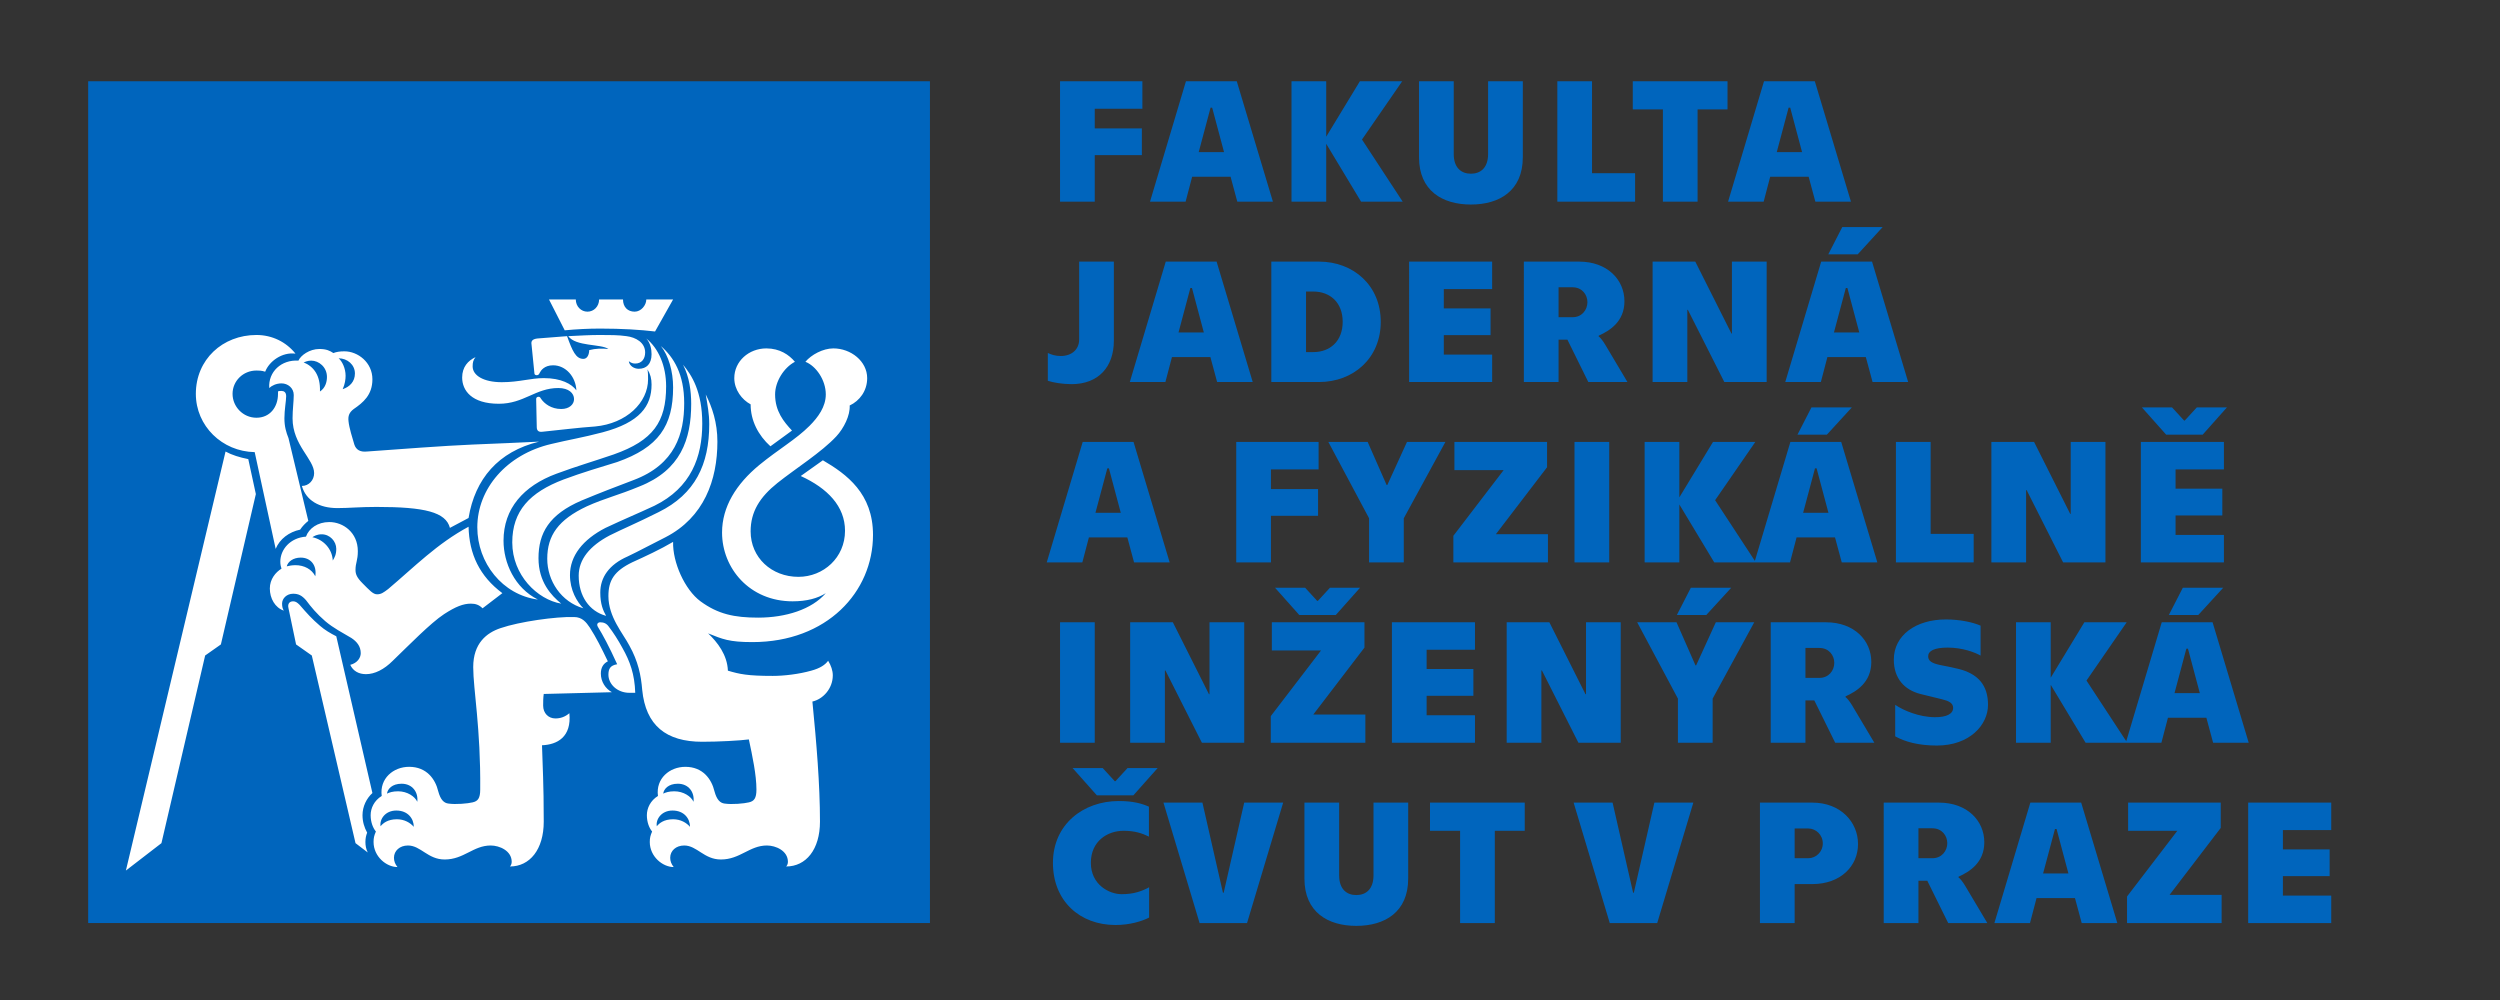
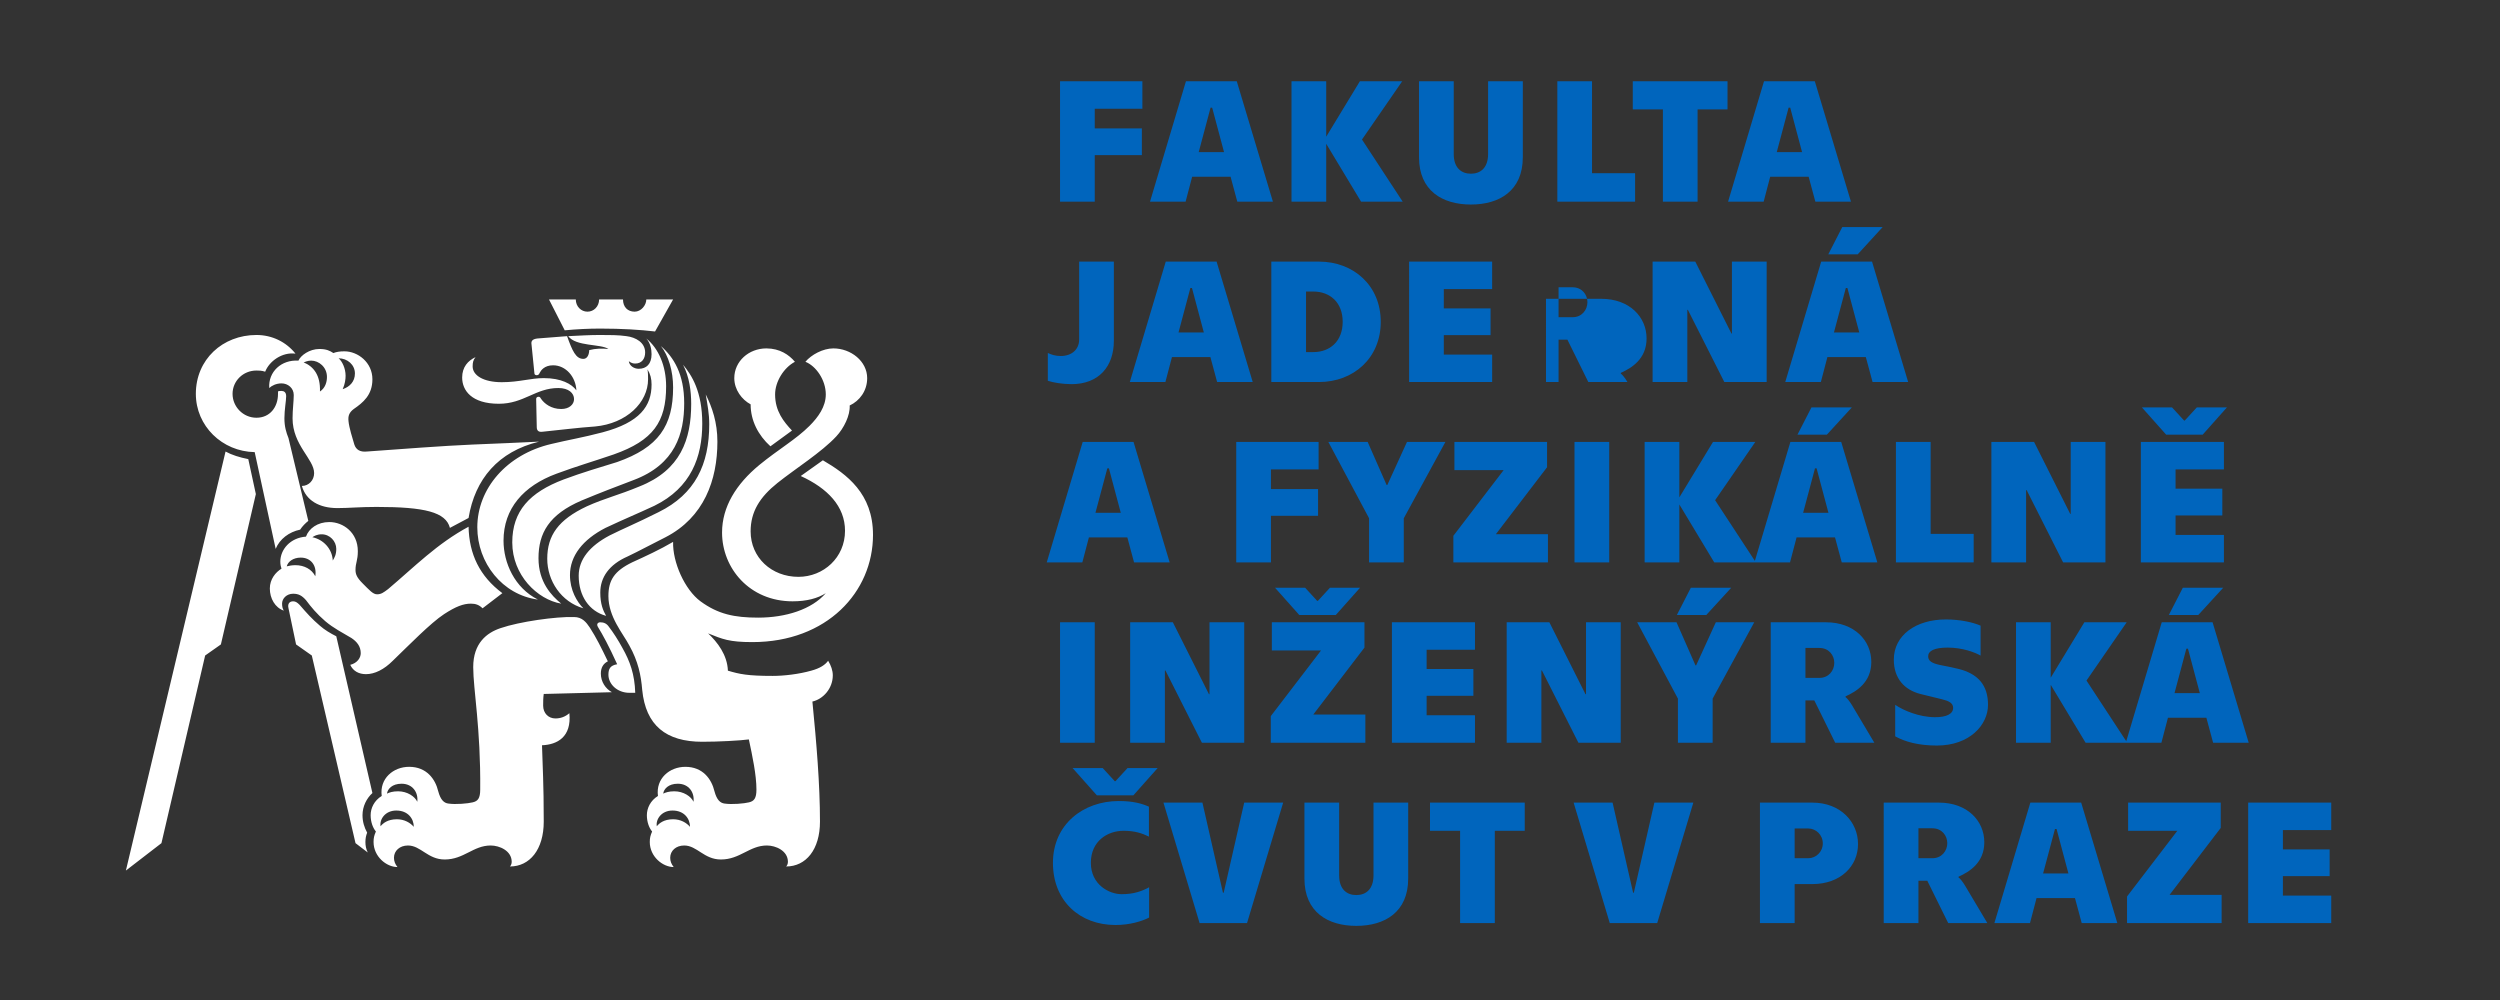
<svg xmlns="http://www.w3.org/2000/svg" xmlns:xlink="http://www.w3.org/1999/xlink" version="1.1" id="Layer_1" x="0px" y="0px" width="566.93px" height="226.77px" viewBox="0 0 566.93 226.77" enable-background="new 0 0 566.93 226.77" xml:space="preserve">
  <rect x="0" y="0" width="566.93" height="226.77" fill="#333333" stroke="none" />
  <g>
-     <rect x="19.994" y="18.427" fill="#0065BD" width="190.891" height="190.892" />
    <g>
      <defs>
        <rect id="SVGID_1_" x="19.994" y="18.427" width="508.666" height="191.535" />
      </defs>
      <clipPath id="SVGID_2_">
        <use xlink:href="#SVGID_1_" overflow="visible" />
      </clipPath>
      <path clip-path="url(#SVGID_2_)" fill="#FFFFFF" d="M174.711,101.209l4.891-3.569c-1.849-1.982-3.831-4.362-3.831-8.194    c0-2.907,1.982-6.08,4.493-7.4c-1.321-1.587-3.437-3.038-6.477-3.038c-3.964,0-7.269,2.907-7.269,6.739    c0,2.641,1.719,4.89,3.703,5.946C170.222,95.392,171.939,98.696,174.711,101.209 M148.548,75.173l4.096-7.27h-6.079    c0,1.321-1.19,2.775-2.644,2.775c-1.584,0-2.642-1.056-2.642-2.775h-5.419c0,1.586-1.189,2.775-2.641,2.775    c-1.455,0-2.646-1.188-2.646-2.775h-6.08l3.57,7.003c2.777-0.263,5.417-0.394,8.064-0.394    C141.013,74.514,145.243,74.776,148.548,75.173 M137.447,139.663c-0.662-1.188-1.32-2.643-1.32-5.282    c0-3.438,1.979-6.347,6.209-8.197c2.777-1.32,4.889-2.51,8.591-4.359c8.722-4.493,11.759-12.951,11.759-21.673    c0-4.361-1.19-7.798-2.642-10.706c0.395,2.38,0.793,4.363,0.793,6.74c0,9.12-3.173,15.86-11.497,19.957    c-5.287,2.643-7.931,3.699-11.103,5.285c-4.491,2.378-7.003,5.419-7.003,9.121C131.235,135.171,133.612,138.608,137.447,139.663     M132.291,137.947c-1.451-1.455-3.038-4.099-3.038-7.532c0-4.362,2.906-8.062,8.062-10.707c4.494-2.113,7.136-3.172,11.099-5.021    c8.329-4.096,10.838-11.102,10.838-18.632c0-7.27-2.379-10.971-4.361-13.35c1.454,2.776,1.852,6.08,1.852,8.856    c0,8.062-2.38,15.064-11.764,18.764c-4.756,1.982-7.796,2.642-11.894,4.492c-6.476,3.04-8.985,6.608-8.985,11.895    C124.099,131.735,127.27,136.492,132.291,137.947 M127.27,136.89c-2.247-1.849-5.154-4.89-5.154-10.308    c0-5.683,2.377-9.911,9.778-13.083c4.76-1.981,7.271-2.907,11.763-4.626c9.516-3.568,11.499-10.573,11.499-17.446    c0-6.605-2.381-10.44-5.289-12.95c1.719,2.114,2.776,5.684,2.776,9.382c0,8.722-3.302,13.612-12.687,16.918    c-3.831,1.188-7.929,2.376-12.159,3.963c-7.664,2.908-11.629,7.135-11.629,14.273C116.168,130.415,121.851,135.965,127.27,136.89     M121.983,135.965c-5.284-2.644-7.798-8.325-7.798-13.349c0-7.269,4.494-12.422,12.026-15.199    c4.628-1.717,8.329-2.773,12.953-4.359c8.986-3.172,11.894-7.4,11.894-15.462c0-4.626-1.717-8.589-4.494-10.836    c0.925,1.056,1.191,2.377,1.191,3.568c0,2.247-1.191,3.303-2.908,3.303c-1.06,0-2.116-0.661-2.249-1.717    c0.53,0.394,0.928,0.529,1.456,0.529c1.452,0,2.247-1.059,2.247-2.512c0-2.247-2.116-3.438-4.23-3.7    c-1.849-0.265-3.833-0.265-6.078-0.265c-2.246,0-4.361,0.132-7.137,0.265c1.716,2.38,7.4,1.719,9.117,2.907    c-1.454-0.13-2.907-0.13-4.361,0.263c0,0.928-0.394,1.984-1.321,1.984c-1.718,0-2.509-1.849-3.698-5.154l-6.741,0.53    c-1.057,0.131-1.455,0.528-1.322,1.321l0.663,6.608c0,0.262,0.262,0.395,0.528,0.395c0.263,0,0.528-0.133,0.66-0.53    c0.265-0.528,1.058-1.716,3.04-1.716c2.908,0,5.152,2.644,5.284,5.682c-1.056-1.452-3.435-2.774-7.4-2.774    c-3.04,0-5.55,0.925-9.513,0.925c-4.231,0-6.61-1.586-6.61-3.568c0-0.926,0.133-1.456,0.661-2.116    c-1.717,0.793-3.038,2.248-3.038,4.625c0,2.908,2.114,5.95,8.325,5.95c5.682,0,8.326-3.57,13.48-3.57    c2.378,0,3.568,1.188,3.568,2.512c0,1.188-1.058,2.246-2.907,2.246c-2.247,0-3.831-1.188-4.624-2.379    c-0.132-0.265-0.265-0.396-0.53-0.396c-0.395,0-0.53,0.263-0.53,0.529l0.135,6.342c0,0.794,0.395,1.191,1.321,1.059    c3.966-0.397,8.062-0.926,11.894-1.188c7.136-0.661,12.027-5.422,12.027-10.706c0-0.793,0-1.456-0.133-2.246    c0.661,1.058,0.926,2.114,0.926,3.435c0,4.891-2.643,8.591-11.102,10.838c-4.495,1.188-7.798,1.716-11.631,2.642    c-10.176,2.379-16.783,10.175-16.783,18.899C108.24,127.64,113.924,134.907,121.983,135.965 M77.711,88.257    c0.528-1.189,0.66-2.247,0.66-3.04c0-1.718-0.793-3.303-1.583-3.964c1.979,0,3.698,1.453,3.698,3.437    C80.486,86.538,79.297,87.729,77.711,88.257 M102.03,119.708l4.227-2.245c1.456-8.853,6.74-15.065,15.992-17.312    c-4.891,0.263-9.119,0.396-15.066,0.661c-6.342,0.263-16.781,1.058-24.052,1.586c-1.455,0.133-2.379-0.397-2.776-1.586    c-0.396-1.321-1.188-3.833-1.321-5.286c-0.132-1.191,0.133-1.983,1.19-2.775c2.114-1.456,4.229-3.172,4.229-6.74    c0-3.833-3.305-6.342-6.342-6.342c-1.059,0-1.851,0.13-2.51,0.394c-0.795-0.526-1.586-0.924-3.175-0.924    c-2.247,0-4.227,1.454-4.756,2.643c-3.833-0.263-6.871,2.511-6.61,6.212c0.53-0.53,1.586-1.056,2.777-1.056    c1.452,0,2.777,1.056,2.777,2.643c0,1.453-0.268,3.305-0.268,5.284c0,6.082,4.891,9.254,4.891,12.424    c0,1.587-1.19,2.908-2.776,2.908c0.927,3.305,3.965,5.022,8.063,5.022c2.643,0,5.021-0.264,8.854-0.264    C96.346,114.952,101.102,116.142,102.03,119.708 M142.731,157.109h1.323c-0.134-4.229-1.19-7.137-2.907-10.175    c-0.925-1.719-2.115-3.567-3.042-4.76c-0.528-0.792-1.188-1.055-1.979-1.055c-0.531,0-0.928,0.394-0.531,1.055    c1.058,1.718,2.51,4.363,4.361,8.459c-1.586,0.264-1.984,1.057-1.984,2.378C137.973,155.127,139.957,157.109,142.731,157.109     M72.557,88.785c0.131-3.701-1.452-5.682-3.7-6.608c0.395-0.132,0.924-0.397,1.718-0.397c1.719,0,3.568,1.455,3.568,3.702    C74.144,86.671,73.746,87.992,72.557,88.785 M157.268,181.821c-0.525-1.188-2.245-2.377-4.361-2.377    c-1.188,0-1.98,0.263-2.51,0.528c0.132-1.058,1.189-2.246,3.306-2.246C156.212,177.727,157.533,179.707,157.268,181.821     M156.475,187.505c-0.794-0.924-2.112-1.719-3.832-1.719c-2.114,0-3.172,0.928-3.7,1.588c-0.265-1.588,1.056-3.568,3.569-3.568    C155.156,183.806,156.475,185.654,156.475,187.505 M62.514,124.466c0.924-2.247,3.038-3.831,5.55-4.358    c0.527-0.797,1.188-1.455,1.851-1.983l-4.493-18.768c-0.528-1.319-0.926-2.64-0.926-4.494c0-1.979,0.398-3.963,0.398-5.019    c0-0.926-0.53-1.189-1.058-1.189c-0.398,0-0.661,0-0.793,0.131v0.529c0,3.038-1.851,5.417-4.89,5.417    c-3.038,0-5.417-2.51-5.417-5.417s2.379-5.288,5.417-5.288c0.53,0,1.19,0,1.982,0.265c0.924-2.377,3.832-4.493,6.872-4.096    c-2.112-2.644-5.284-4.23-8.854-4.23c-7.667,0-13.742,5.552-13.742,13.349c0,7.267,5.946,13.083,13.346,13.216L62.514,124.466z     M83,152.88c1.98,0,4.096-1.059,6.075-3.039c3.569-3.437,8.591-8.59,11.633-10.574c2.64-1.717,4.359-2.377,6.076-2.377    c1.058,0,1.853,0.265,2.646,1.058l4.494-3.437c-5.156-3.834-7.534-8.854-7.667-15.064c-7.134,3.83-12.29,9.119-18.237,14.138    c-1.056,0.797-1.586,1.189-2.51,1.189c-0.927,0-1.719-0.925-3.305-2.51c-1.321-1.32-1.586-2.114-1.586-3.038    c0-1.586,0.528-2.116,0.528-4.23c0-4.229-3.302-6.607-6.475-6.607c-2.642,0-4.626,1.453-5.285,3.305    c-3.57,0.263-5.818,2.907-5.818,5.68c0,0.662,0.136,1.193,0.267,1.587c-1.322,0.795-2.644,2.379-2.644,4.495    c0,2.247,1.188,4.36,3.172,5.021c-0.265-0.396-0.397-0.926-0.397-1.586c0-1.188,1.058-2.247,2.513-2.247    c1.189,0,1.98,0.398,2.907,1.454c1.188,1.586,2.378,3.04,4.359,4.759c1.853,1.585,3.965,2.642,5.949,3.833    c1.189,0.79,2.112,1.85,2.112,3.435c0,1.058-0.791,2.247-2.377,2.645C80.088,152.22,81.414,152.88,83,152.88 M75.464,127.109    c-0.132-2.644-2.114-4.756-4.626-5.285c0.397-0.267,1.058-0.66,2.114-0.66c1.852,0,3.305,1.585,3.305,3.302    C76.258,125.788,75.86,126.449,75.464,127.109 M90.134,196.623c-0.529-0.661-0.793-1.322-0.793-2.113    c0-1.585,1.322-2.776,3.172-2.776c2.908,0,4.494,3.174,8.327,3.174c4.362,0,6.475-3.174,10.438-3.174    c1.983,0,4.761,1.191,4.761,3.701c0,0.397-0.135,0.794-0.398,1.059c4.494,0,7.664-3.833,7.664-10.178    c0-8.854-0.263-12.422-0.394-17.312c3.436-0.133,6.738-1.851,6.208-7.269c-0.924,0.792-1.98,1.189-3.17,1.189    c-1.586,0-2.777-1.189-2.777-2.908c0-0.795,0-1.717,0.132-2.644l15.462-0.397c-1.452-0.79-2.51-2.378-2.51-4.227    c0-1.321,0.529-2.246,1.586-2.776c-1.456-3.038-2.645-5.417-4.096-7.664c-0.794-1.188-1.719-2.38-3.57-2.38    c-4.098-0.132-12.422,1.056-16.651,2.512c-3.172,1.057-6.211,3.437-6.211,8.853c0,5.024,1.718,13.878,1.586,27.754    c0,1.983-0.53,2.644-1.719,2.907c-1.056,0.266-3.833,0.529-5.55,0.266c-0.923-0.135-1.718-0.793-2.249-2.775    c-0.658-2.776-2.642-5.551-6.604-5.551c-3.57,0-6.741,2.644-6.213,6.607c-1.719,1.058-2.511,2.776-2.511,4.361    s0.528,2.906,1.19,3.7c-0.398,0.925-0.528,1.453-0.528,2.379C84.716,194.246,87.624,196.623,90.134,196.623 M71.499,130.677    c-0.79-1.585-2.509-2.51-4.493-2.51c-0.792,0-1.454,0.134-1.982,0.265c0.263-1.06,1.456-1.982,3.174-1.982    C70.443,126.449,71.896,128.167,71.499,130.677 M94.629,181.821c-0.53-1.188-2.249-2.377-4.363-2.377    c-1.19,0-1.981,0.263-2.511,0.528c0.132-1.058,1.19-2.246,3.305-2.246C93.568,177.727,94.89,179.707,94.629,181.821     M83.394,193.32c-0.394-0.793-0.528-1.587-0.528-2.379c0-0.793,0.135-1.454,0.396-2.114c-0.659-1.191-1.056-2.512-1.056-3.965    c0-1.982,0.925-3.832,2.247-5.022l-8.193-35.55c-1.321-0.661-2.642-1.453-3.701-2.379c-1.849-1.587-2.907-2.774-4.626-4.757    c-0.528-0.527-0.925-0.792-1.452-0.792c-0.795,0-1.323,0.527-1.058,1.585l1.717,8.192l3.57,2.513l9.91,42.552L83.394,193.32z     M93.836,187.505c-0.795-0.924-2.114-1.719-3.833-1.719c-2.116,0-3.172,0.928-3.702,1.588c-0.263-1.588,1.058-3.568,3.57-3.568    C92.512,183.806,93.836,185.654,93.836,187.505 M28.548,197.416l8.064-6.212l9.91-42.552l3.57-2.513l7.929-34.095l-1.717-7.929    c-1.984-0.397-3.702-0.925-5.156-1.719L28.548,197.416z M152.774,196.623c-0.526-0.661-0.791-1.322-0.791-2.113    c0-1.585,1.32-2.776,3.172-2.776c2.907,0,4.493,3.174,8.324,3.174c4.361,0,6.478-3.174,10.441-3.174    c1.984,0,4.756,1.191,4.756,3.701c0,0.397-0.13,0.794-0.396,1.059c4.494,0,7.666-3.833,7.666-10.178    c0-8.457-0.793-17.839-1.718-27.225c2.377-0.527,4.626-2.905,4.626-5.946c0-1.056-0.396-2.247-1.059-3.304    c-0.661,0.927-1.849,1.718-3.831,2.248c-2.777,0.791-6.212,1.188-8.724,1.188c-5.683,0-7.533-0.396-10.175-1.188    c-0.132-3.568-2.38-6.479-4.494-8.46c3.303,1.321,4.758,1.981,10.042,1.981c16.918,0,27.358-11.363,27.358-24.315    c0-9.384-5.946-13.743-11.368-16.916l-5.02,3.568c6.079,2.774,10.042,6.871,10.042,12.422c0,6.08-4.888,10.442-10.57,10.442    c-6.082,0-10.836-4.362-10.836-10.31c0-4.491,2.113-7.796,6.075-10.968c3.968-3.171,10.047-7.003,13.35-10.571    c1.719-1.853,3.17-4.761,3.038-7.007c2.249-1.056,3.967-3.301,3.967-6.209c0-3.832-3.7-6.739-7.665-6.739    c-2.381,0-5.021,1.451-6.345,3.038c2.381,0.925,4.626,4.096,4.626,7.4c0,2.776-1.717,5.154-3.701,7.136    c-3.038,3.042-7.003,5.288-11.366,8.856c-5.284,4.361-8.457,9.515-8.457,15.329c0,8.062,6.212,15.596,15.99,15.596    c3.173,0,5.682-0.661,7.534-1.852c-3.173,3.7-9.117,5.552-15.33,5.552c-5.419,0-9.118-0.796-13.083-3.7    c-3.57-2.643-6.343-8.856-6.213-13.481c-2.907,1.719-6.342,3.303-9.25,4.625c-4.1,1.982-5.421,4.097-5.421,7.665    c0,4.758,3.305,8.458,4.758,11.233c1.984,3.568,2.643,6.74,2.907,10.044c0.795,8.062,5.419,11.763,13.613,11.763    c3.701,0,8.59-0.266,10.573-0.53c0.791,3.702,1.718,8.062,1.718,11.366c0,1.983-0.529,2.644-1.718,2.907    c-1.058,0.266-3.835,0.529-5.551,0.266c-0.924-0.135-1.717-0.793-2.247-2.775c-0.661-2.776-2.643-5.551-6.606-5.551    c-3.57,0-6.742,2.644-6.212,6.607c-1.719,1.058-2.514,2.776-2.514,4.361s0.53,2.906,1.19,3.7    c-0.396,0.925-0.528,1.453-0.528,2.379C147.357,194.246,150.265,196.623,152.774,196.623" />
      <path clip-path="url(#SVGID_2_)" fill="#0065BD" d="M509.826,209.319h18.834v-6.224h-10.962v-4.419h10.6v-6.061h-10.6v-4.379    h10.962v-6.227h-18.834V209.319z M482.354,209.319h21.446v-6.383h-11.809l11.609-15.184v-5.742h-21.005v6.386h11.164l-11.406,14.9    V209.319z M463.316,198.075l2.693-10.079h0.362l2.689,10.079H463.316z M472.073,209.319h8.075l-8.195-27.309h-11.528    l-8.152,27.309h8.074l1.484-5.661h8.715L472.073,209.319z M435.047,194.621v-6.786h3.172c2.127,0,3.371,1.647,3.371,3.373    c0,1.727-1.244,3.413-3.371,3.413H435.047z M427.174,209.319h7.873v-9.599h2.007l4.738,9.599h8.874l-5.019-8.433    c-0.523-0.885-1.166-1.686-1.528-1.927l0.043-0.161c2.408-1.084,5.821-3.132,5.821-7.791c0-4.901-3.892-8.997-10.28-8.997h-12.529    V209.319z M406.976,194.621v-6.745h3.091c1.726,0,3.291,1.444,3.291,3.371c0,1.971-1.565,3.374-3.291,3.374H406.976z     M399.103,209.319h7.873v-8.834h4.014c6.387,0,10.358-4.057,10.358-9.076s-3.972-9.398-10.358-9.398h-11.887V209.319z     M365.046,209.319h10.764l8.192-27.309h-8.836l-4.66,20.442h-0.16l-4.657-20.442h-8.835L365.046,209.319z M331.109,209.319h7.873    v-20.923h6.784v-6.386h-21.485v6.386h6.828V209.319z M307.574,209.962c6.426,0,11.766-3.091,11.766-10.722v-17.229h-7.868v16.508    c0,3.091-1.688,4.457-3.897,4.457s-3.893-1.366-3.893-4.457v-16.508h-7.872v17.229    C295.81,206.871,301.151,209.962,307.574,209.962 M272.032,209.319h10.764l8.191-27.309h-8.834l-4.657,20.442h-0.164    l-4.657-20.442h-8.835L272.032,209.319z M252.955,209.764c3.254,0,5.984-0.843,7.632-1.687v-6.87    c-1.566,0.846-3.373,1.568-6.225,1.568c-2.851,0-6.988-2.169-6.988-7.108s3.776-7.271,7.428-7.271c2.49,0,4.218,0.562,5.744,1.327    v-6.789c-1.607-0.724-3.615-1.284-6.828-1.284c-8.071,0-14.941,5.301-14.941,14.017    C238.778,204.381,244.924,209.764,252.955,209.764 M248.739,180.364h8.273l5.504-6.185h-6.828l-2.732,2.973h-0.16l-2.732-2.973    h-6.823L248.739,180.364z" />
      <path clip-path="url(#SVGID_2_)" fill="#0065BD" d="M493.118,157.18l2.688-10.08h0.364l2.688,10.08H493.118z M501.871,168.426    h8.071l-8.192-27.31h-11.527l-8.148,27.31h8.071l1.484-5.664h8.713L501.871,168.426z M504.163,133.285h-9.158l-3.177,6.184h6.672    L504.163,133.285z M482.394,168.426l-9.236-14.096l9.116-13.214h-9.6l-7.631,12.57v-12.57h-7.869v27.31h7.869v-13.134l7.91,13.134    H482.394z M439.221,169.069c7.472,0,11.605-4.699,11.605-9.238c0-4.458-2.289-7.068-6.745-8.154    c-1.809-0.44-2.813-0.6-4.179-0.882c-1.846-0.404-2.649-0.924-2.649-1.968c0-1.204,1.363-1.969,4.419-1.969    c3.332,0,6.104,1.045,7.467,1.809v-6.788c-1.765-0.763-4.657-1.405-7.871-1.405c-6.785,0-11.806,3.573-11.806,9.116    c0,4.217,2.369,6.867,6.063,7.793c2.05,0.52,3.134,0.762,4.899,1.202c1.484,0.361,2.491,0.844,2.491,1.927    c0,1.369-1.446,2.13-4.098,2.13c-3.615,0-7.268-1.566-9.037-2.811v7.148C431.992,168.226,435.125,169.069,439.221,169.069     M409.423,153.727v-6.788h3.173c2.127,0,3.37,1.648,3.37,3.375s-1.243,3.413-3.37,3.413H409.423z M401.551,168.426h7.872v-9.599    h2.007l4.738,9.599h8.875l-5.02-8.434c-0.523-0.886-1.167-1.688-1.527-1.927l0.042-0.163c2.408-1.082,5.822-3.133,5.822-7.791    c0-4.899-3.893-8.995-10.28-8.995h-12.529V168.426z M380.506,168.426h7.872v-10l9.438-17.31H389.1l-4.458,9.759h-0.16    l-4.295-9.759h-8.918l9.237,17.31V168.426z M380.265,139.469h6.667l5.663-6.184h-9.158L380.265,139.469z M341.672,168.426h7.871    V152.04h0.121l8.273,16.386h9.595v-27.31h-7.869v16.306h-0.121l-8.19-16.306h-9.68V168.426z M315.646,168.426h18.838v-6.224    h-10.966v-4.42h10.604v-6.064h-10.604v-4.376h10.966v-6.226h-18.838V168.426z M288.178,168.426h21.446v-6.387h-11.809    l11.606-15.181v-5.742h-21.003v6.385h11.161L288.178,162.4V168.426z M294.644,139.469h8.272l5.5-6.184h-6.825l-2.73,2.971h-0.164    l-2.729-2.971h-6.827L294.644,139.469z M256.288,168.426h7.872V152.04h0.124l8.271,16.386h9.599v-27.31h-7.872v16.306h-0.121    l-8.191-16.306h-9.681V168.426z M240.387,168.426h7.871v-27.31h-7.871V168.426z" />
    </g>
    <path fill="#0065BD" d="M485.488,127.53h18.835v-6.226h-10.968v-4.417h10.605v-6.064h-10.605v-4.378h10.968v-6.226h-18.835V127.53z    M491.228,98.573h8.274l5.503-6.184h-6.828l-2.731,2.972h-0.161l-2.728-2.972h-6.831L491.228,98.573z M451.59,127.53h7.872v-16.385   h0.122l8.272,16.385h9.6v-27.312h-7.874v16.307h-0.119l-8.192-16.307h-9.681V127.53z M429.945,127.53h17.631v-6.465h-9.76v-20.847   h-7.871V127.53z M408.9,116.283l2.689-10.08h0.361l2.689,10.08H408.9z M417.658,127.53h8.07l-8.195-27.312H406.01l-8.154,27.312   h8.071l1.489-5.665h8.713L417.658,127.53z M419.944,92.389h-9.157l-3.172,6.184h6.668L419.944,92.389z M398.176,127.53   l-9.237-14.098l9.119-13.213h-9.598l-7.631,12.57v-12.57h-7.872v27.312h7.872v-13.133l7.911,13.133H398.176z M357.053,127.53h7.872   v-27.312h-7.872V127.53z M329.582,127.53h21.445v-6.386h-11.809l11.609-15.181v-5.745h-21.005v6.388h11.165l-11.406,14.899V127.53z    M310.466,127.53h7.872v-10.002l9.439-17.31h-8.715l-4.457,9.759h-0.165l-4.294-9.759h-8.917l9.236,17.31V127.53z M280.344,100.219   v27.312h7.873V116.97h10.683v-6.066h-10.683v-4.458h10.804v-6.226H280.344z M248.419,116.283l2.691-10.08h0.36l2.689,10.08H248.419   z M257.172,127.53h8.075l-8.192-27.312h-11.528l-8.153,27.312h8.071l1.489-5.665h8.714L257.172,127.53z" />
    <g>
      <defs>
        <rect id="SVGID_3_" x="19.994" y="18.427" width="508.666" height="191.535" />
      </defs>
      <clipPath id="SVGID_4_">
        <use xlink:href="#SVGID_3_" overflow="visible" />
      </clipPath>
-       <path clip-path="url(#SVGID_4_)" fill="#0065BD" d="M415.888,75.388l2.693-10.08h0.359l2.692,10.08H415.888z M424.646,86.633h8.07    l-8.191-27.309h-11.528l-8.152,27.309h8.075l1.484-5.66h8.714L424.646,86.633z M426.933,51.493h-9.158l-3.173,6.185h6.669    L426.933,51.493z M374.765,86.633h7.872V70.25h0.117l8.277,16.384h9.596V59.325h-7.873V75.63h-0.115l-8.196-16.305h-9.678V86.633z     M353.439,71.936v-6.789h3.172c2.13,0,3.373,1.649,3.373,3.375c0,1.728-1.243,3.414-3.373,3.414H353.439z M345.567,86.633h7.872    v-9.599h2.008l4.738,9.599h8.874l-5.02-8.434c-0.519-0.882-1.162-1.688-1.523-1.926l0.038-0.162    c2.409-1.083,5.822-3.133,5.822-7.792c0-4.896-3.894-8.994-10.279-8.994h-12.53V86.633z M319.546,86.633h18.831V80.41h-10.962    v-4.417h10.604v-6.064h-10.604V65.55h10.962v-6.225h-18.831V86.633z M296.17,79.847V66.111h1.646c3.775,0,6.668,2.449,6.668,6.867    c0,4.419-2.893,6.869-6.668,6.869H296.17z M288.299,86.633h10.803c7.833,0,14.014-5.422,14.014-13.655    s-6.181-13.653-14.014-13.653h-10.803V86.633z M267.254,75.388l2.688-10.08h0.365l2.688,10.08H267.254z M276.011,86.633h8.071    l-8.192-27.309h-11.528l-8.152,27.309h8.071l1.486-5.66h8.716L276.011,86.633z M242.998,87.115c6.142,0,9.595-3.976,9.595-9.839    V59.325h-7.87v17.671c0,2.248-1.685,3.735-4.175,3.735c-1.286,0-2.13-0.322-2.931-0.684v6.305    C238.781,86.754,240.989,87.115,242.998,87.115" />
+       <path clip-path="url(#SVGID_4_)" fill="#0065BD" d="M415.888,75.388l2.693-10.08h0.359l2.692,10.08H415.888z M424.646,86.633h8.07    l-8.191-27.309h-11.528l-8.152,27.309h8.075l1.484-5.66h8.714L424.646,86.633z M426.933,51.493h-9.158l-3.173,6.185h6.669    L426.933,51.493z M374.765,86.633h7.872V70.25h0.117l8.277,16.384h9.596V59.325h-7.873V75.63h-0.115l-8.196-16.305h-9.678V86.633z     M353.439,71.936v-6.789h3.172c2.13,0,3.373,1.649,3.373,3.375c0,1.728-1.243,3.414-3.373,3.414H353.439z M345.567,86.633h7.872    v-9.599h2.008l4.738,9.599h8.874c-0.519-0.882-1.162-1.688-1.523-1.926l0.038-0.162    c2.409-1.083,5.822-3.133,5.822-7.792c0-4.896-3.894-8.994-10.279-8.994h-12.53V86.633z M319.546,86.633h18.831V80.41h-10.962    v-4.417h10.604v-6.064h-10.604V65.55h10.962v-6.225h-18.831V86.633z M296.17,79.847V66.111h1.646c3.775,0,6.668,2.449,6.668,6.867    c0,4.419-2.893,6.869-6.668,6.869H296.17z M288.299,86.633h10.803c7.833,0,14.014-5.422,14.014-13.655    s-6.181-13.653-14.014-13.653h-10.803V86.633z M267.254,75.388l2.688-10.08h0.365l2.688,10.08H267.254z M276.011,86.633h8.071    l-8.192-27.309h-11.528l-8.152,27.309h8.071l1.486-5.66h8.716L276.011,86.633z M242.998,87.115c6.142,0,9.595-3.976,9.595-9.839    V59.325h-7.87v17.671c0,2.248-1.685,3.735-4.175,3.735c-1.286,0-2.13-0.322-2.931-0.684v6.305    C238.781,86.754,240.989,87.115,242.998,87.115" />
      <path clip-path="url(#SVGID_4_)" fill="#0065BD" d="M402.919,34.493l2.688-10.08h0.364l2.688,10.08H402.919z M411.675,45.739    h8.071l-8.195-27.31h-11.523l-8.153,27.31h8.071l1.484-5.663h8.718L411.675,45.739z M377.097,45.739h7.867V24.815h6.788v-6.386    h-21.484v6.386h6.829V45.739z M353.159,45.739h17.632v-6.466h-9.765V18.429h-7.867V45.739z M333.561,46.382    c6.426,0,11.77-3.093,11.77-10.723V18.429h-7.873v16.505c0,3.094-1.687,4.458-3.896,4.458c-2.211,0-3.897-1.363-3.897-4.458    V18.429h-7.872v17.229C321.791,43.289,327.134,46.382,333.561,46.382 M318.096,45.739l-9.235-14.097l9.119-13.213h-9.599    l-7.635,12.57v-12.57h-7.867v27.31h7.867V32.605l7.912,13.134H318.096z M271.833,34.493l2.689-10.08h0.362l2.693,10.08H271.833z     M280.586,45.739h8.075l-8.196-27.31H268.94l-8.151,27.31h8.071l1.487-5.663h8.715L280.586,45.739z M240.387,18.429v27.31h7.873    V35.175h10.682v-6.063h-10.682v-4.457h10.801v-6.226H240.387z" />
    </g>
  </g>
</svg>